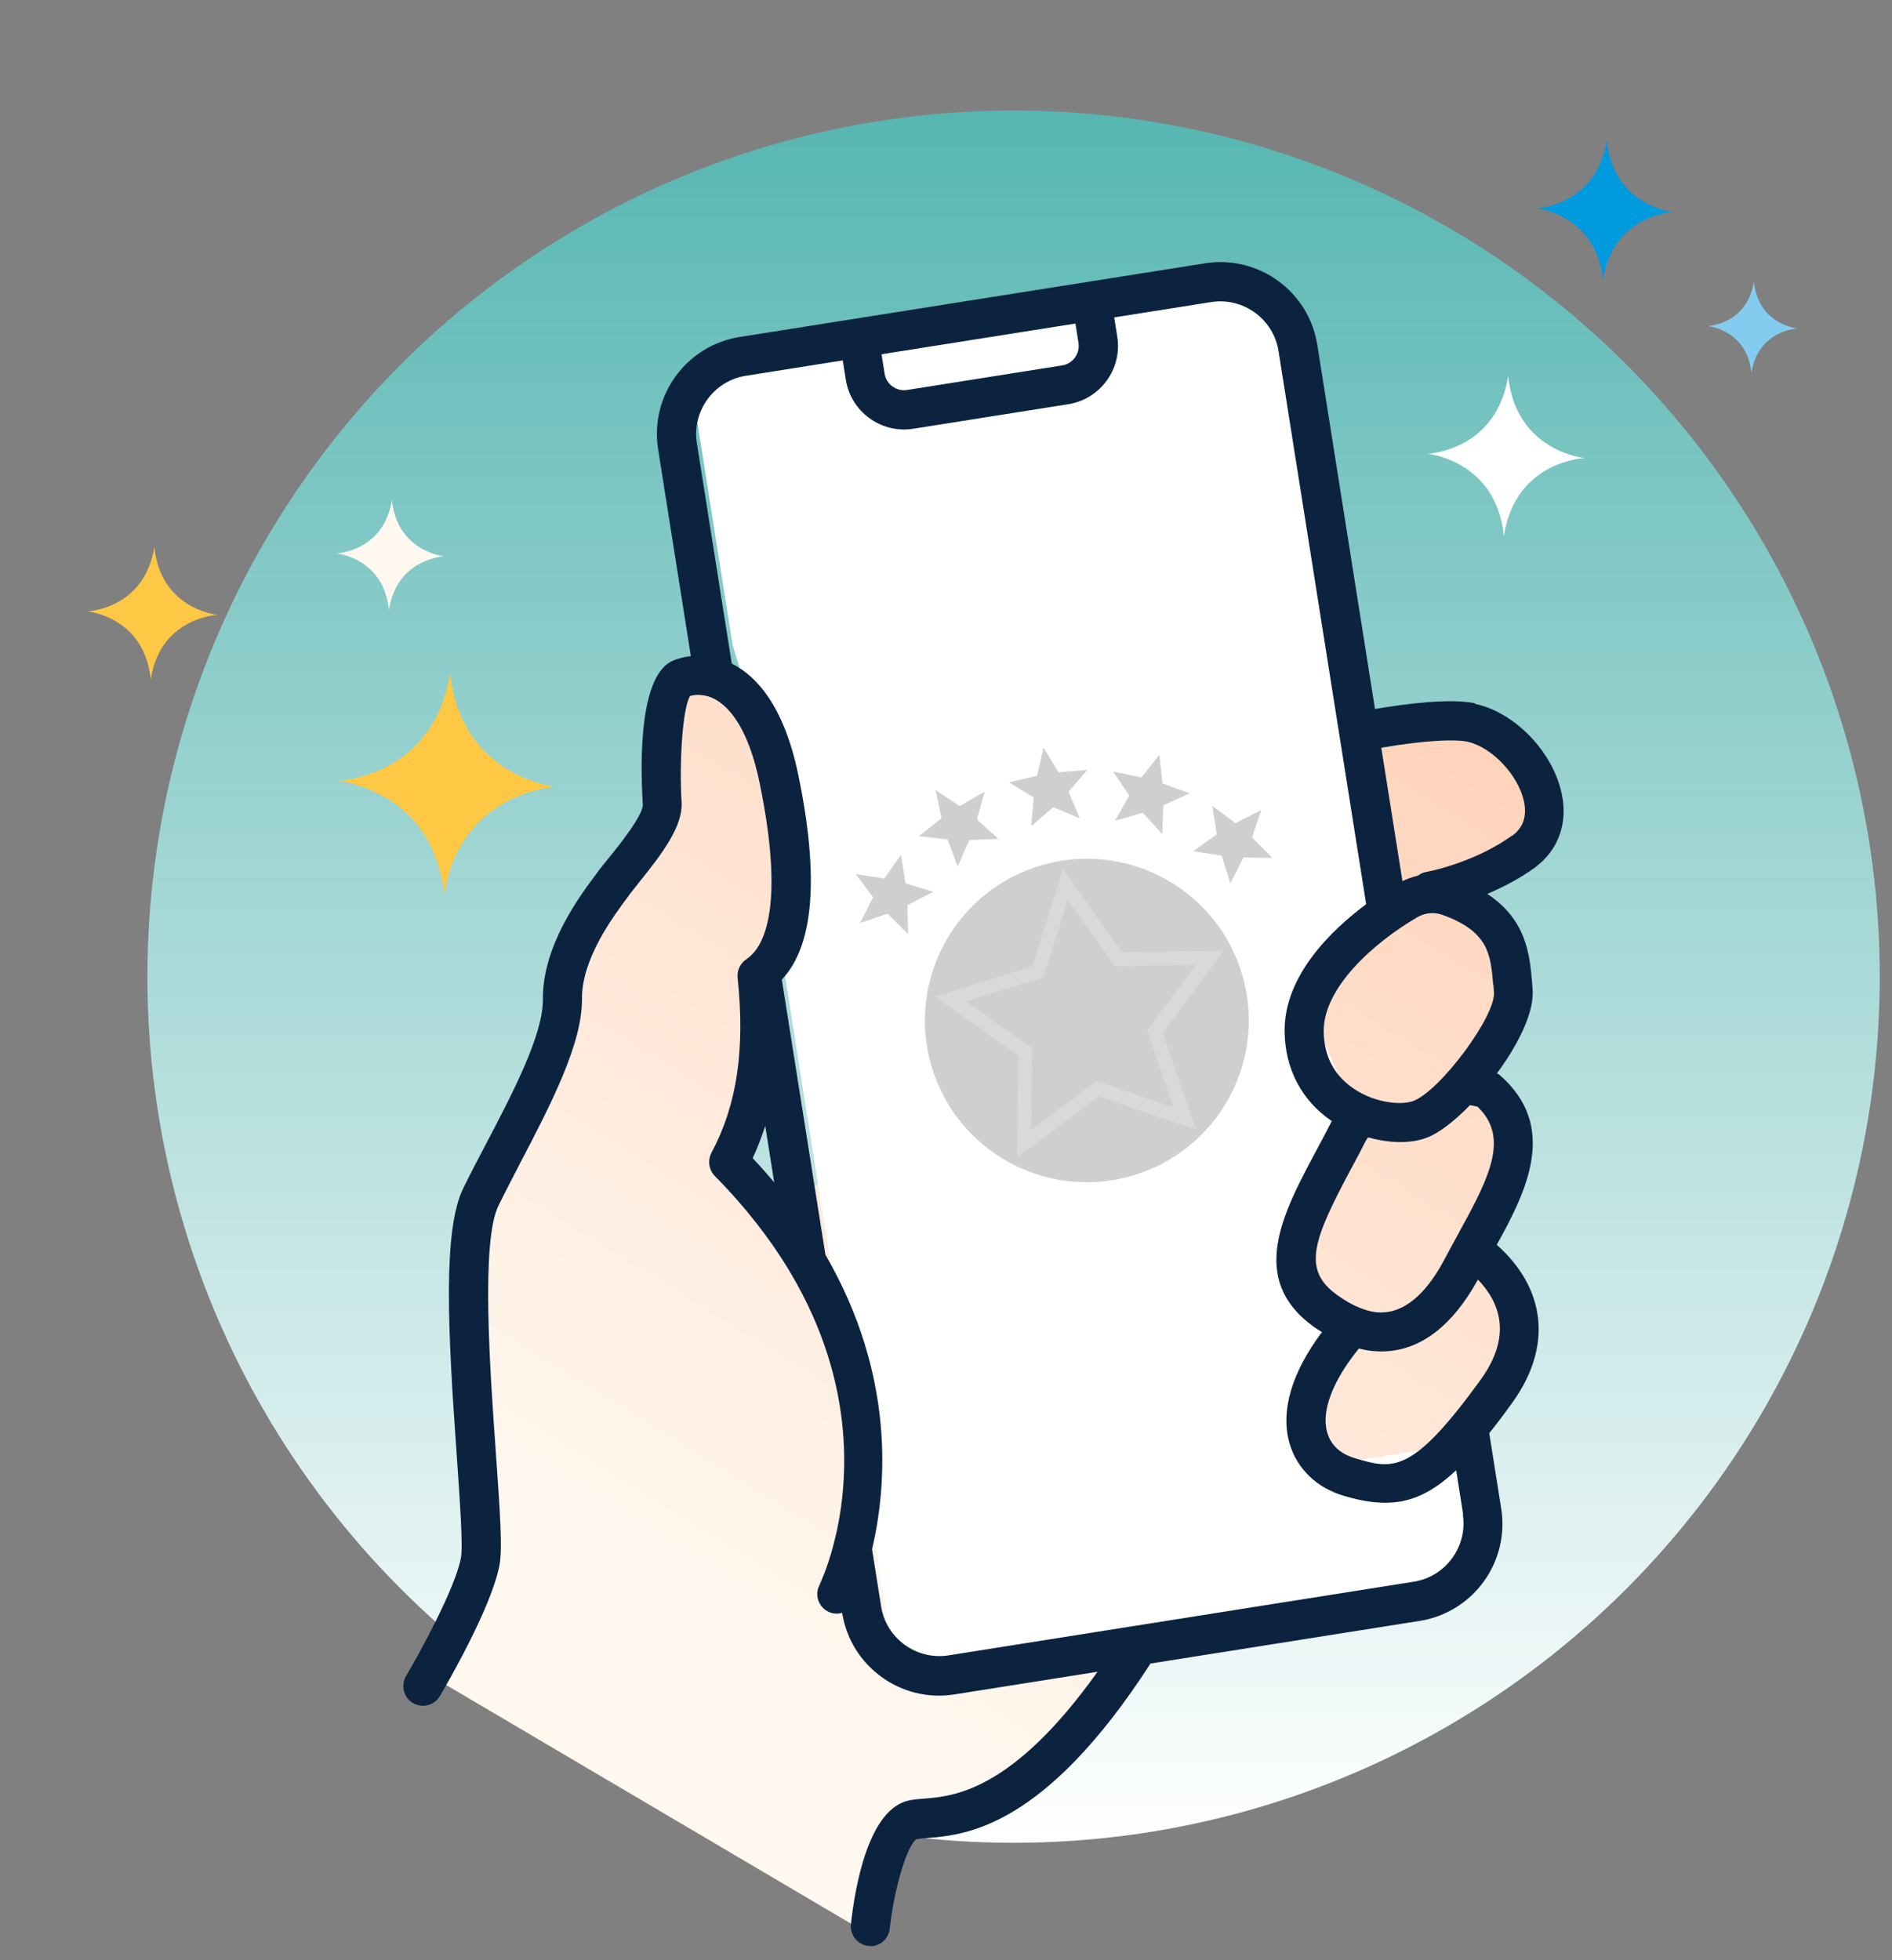
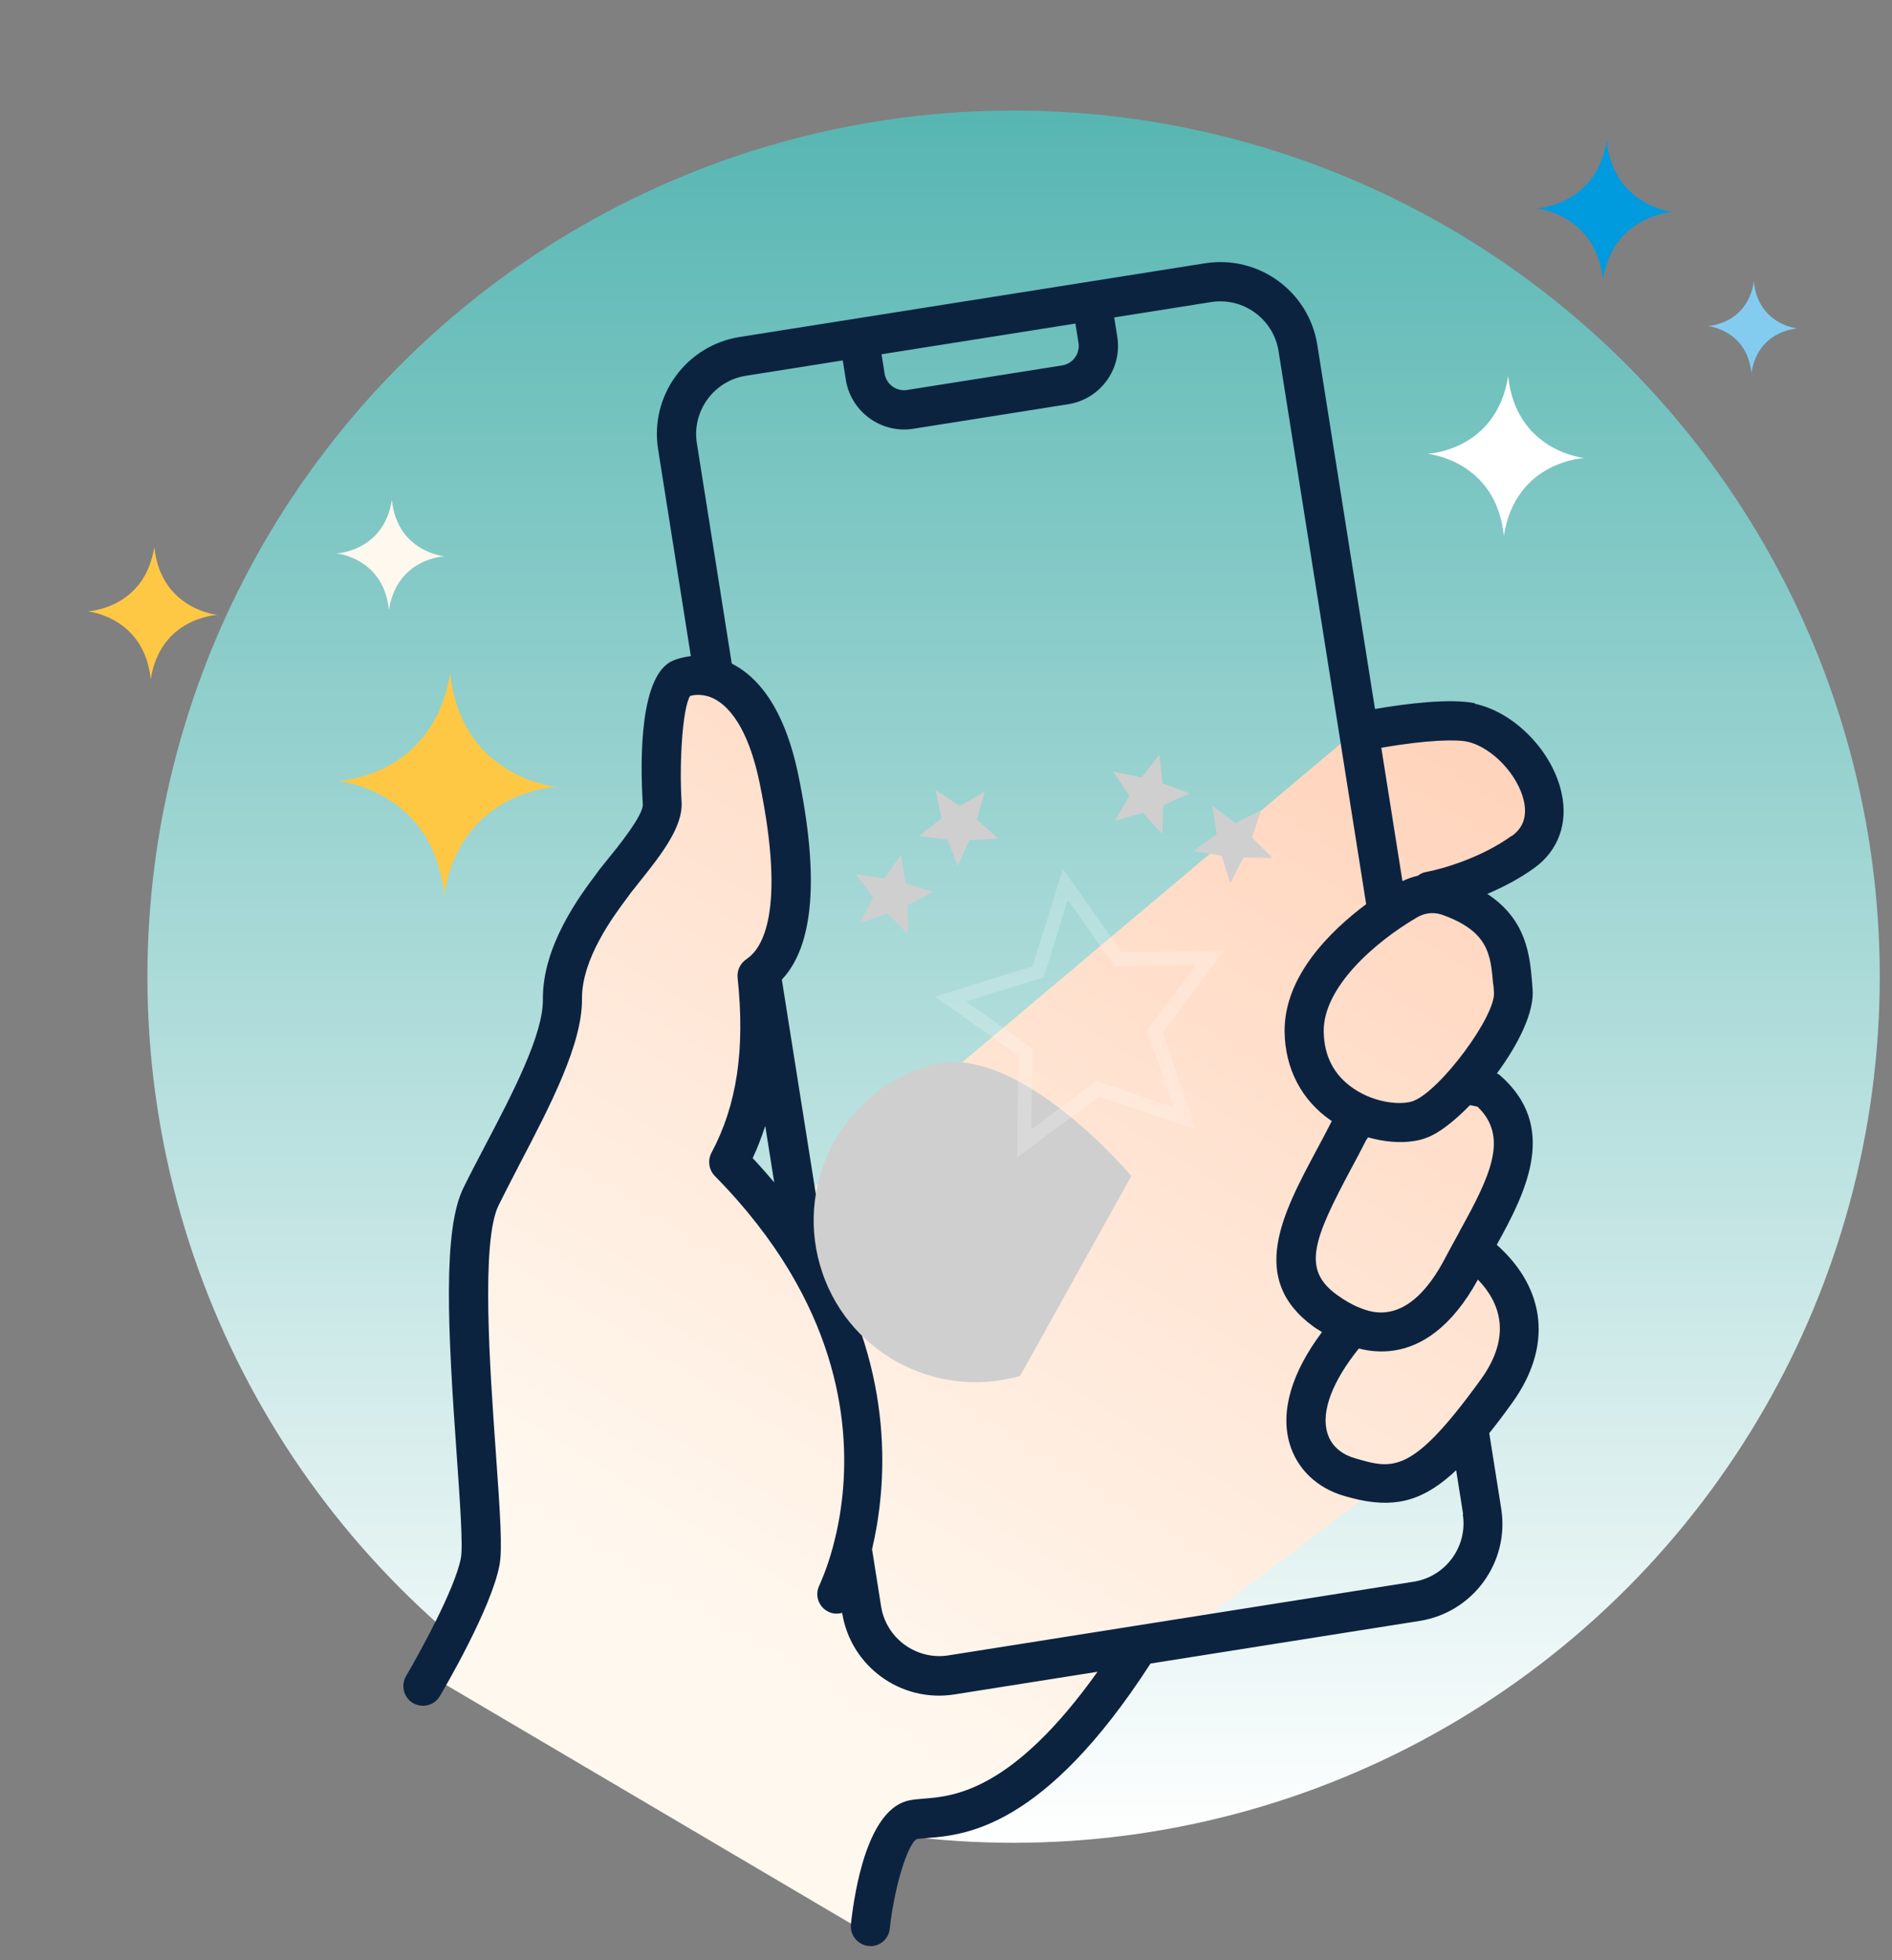
<svg xmlns="http://www.w3.org/2000/svg" fill="none" height="86" viewBox="0 0 83 86" width="83">
  <rect x="0" y="0" width="83" height="86" fill="#808080" stroke="none" />
  <linearGradient id="a" gradientUnits="userSpaceOnUse" x1="44.465" x2="44.465" y1="4.851" y2="80.846">
    <stop offset="0" stop-color="#57b6b2" />
    <stop offset="1" stop-color="#fff" />
  </linearGradient>
  <linearGradient id="b" gradientUnits="userSpaceOnUse" x1="74.825" x2="26.65" y1="4.442" y2="82.342">
    <stop offset="0" stop-color="#ffbe9d" />
    <stop offset=".872" stop-color="#fff8ef" />
    <stop offset="1" stop-color="#fff8ef" />
  </linearGradient>
  <circle cx="44.465" cy="42.848" fill="url(#a)" r="37.998" />
  <g clip-rule="evenodd" fill-rule="evenodd">
    <path d="m24.408 34.52s-4.19-.385-4.66-5.006c-.719 4.59-4.924 4.747-4.924 4.747s4.19.385 4.66 5.006c.719-4.59 4.925-4.747 4.925-4.747z" fill="#ffc844" />
    <path d="m9.545 26.976s-2.495-.229-2.775-2.982c-.428 2.733-2.933 2.827-2.933 2.827s2.495.229 2.775 2.982c.428-2.733 2.933-2.827 2.933-2.827z" fill="#ffc844" />
    <path d="m73.41 9.303s-2.631-.241-2.926-3.144c-.452 2.882-3.092 2.981-3.092 2.981s2.631.241 2.926 3.144c.452-2.882 3.092-2.981 3.092-2.981z" fill="#009ade" />
    <path d="m69.514 20.095s-3.013-.277-3.352-3.601c-.517 3.301-3.542 3.414-3.542 3.414s3.013.277 3.352 3.601c.517-3.301 3.542-3.414 3.542-3.414z" fill="#fff" />
    <path d="m78.856 14.411s-1.722-.158-1.915-2.058c-.296 1.886-2.024 1.951-2.024 1.951s1.722.158 1.915 2.058c.296-1.886 2.024-1.951 2.024-1.951z" fill="#84cbf0" />
    <path d="m19.497 24.407s-2.072-.19-2.305-2.476c-.356 2.27-2.435 2.348-2.435 2.348s2.072.19 2.305 2.476c.356-2.27 2.435-2.348 2.435-2.348z" fill="#fff8ef" />
  </g>
  <path d="m29.306 29.597 3.62.945 1.741 6.882-1.133 5.168.102 4.755-1.079 2.774 1.984 2.939 25.071-21.106 6.355.308 1.956 4.232-4.242 1.973 3.176 3.618-1.835 4.846 1.672 2.338-1.672 4.777 1.474 2.195-.532 4.856-17.434 13.172-4.263 4.579-4.232.67-1.98 5.302-19.139-11.284 2.615-5.403-.408-14.901 4.215-11.729 3.717-6.662z" fill="url(#b)" />
-   <path d="m30.258 16.433 25.39-4.021 2.949 18.62 1.374 8.675-2.537 4.523 2.04 4.665-2.091 5.971 1.071 2.65 1.226.89-2.103 3.153.436 2.751 5.713-.905.905 5.713-25.39 4.021-4.859-30.68.053-6.515-2.298-7.661z" fill="#fff" />
  <path d="m64.709 30.853c-1.073-.222-2.963.007-4.39.251l-2.53-15.974c-.372-2.348-2.579-3.951-4.926-3.579l-20.414 3.233c-2.348.372-3.951 2.579-3.579 4.926l1.437 9.076c-.334.036-.6.121-.78.193-1.446.613-1.458 4.224-1.328 6.314.03.466-1.114 1.885-1.494 2.347-.16.2-.299.37-.415.519l-.136.187c-.706.94-2.361 3.147-2.338 5.497.018 1.549-1.34 4.145-2.539 6.427-.335.637-.663 1.265-.946 1.841-.911 1.844-.69 6.213-.294 11.739.136 1.958.282 3.984.182 4.505-.257 1.349-1.829 4.196-2.406 5.177-.24.413-.104.941.3 1.182.182.102.38.141.575.11.247-.039.469-.179.606-.41.227-.385 2.251-3.844 2.615-5.733.14-.711.034-2.264-.157-4.954-.262-3.69-.659-9.277.121-10.848.285-.568.597-1.185.925-1.812 1.351-2.586 2.749-5.266 2.733-7.242-.018-1.767 1.393-3.647 1.99-4.448l.136-.187c.102-.129.225-.288.37-.469 1.064-1.319 1.934-2.486 1.873-3.531-.106-1.718.039-4.104.37-4.654.158-.051.44-.087.796.014.586.177 1.662.914 2.26 3.81 1.174 5.708.065 7.235-.496 7.656-.023.021-.047.034-.07.055-.278.175-.436.496-.402.822.334 3.156-.03 5.594-1.147 7.68-.174.333-.118.742.143 1.015 1.382 1.403 2.448 2.795 3.264 4.148.014.033.037.072.06.104 2.973 5.005 2.522 9.479 1.899 11.88-.019.047-.028.1-.038.146-.27.993-.558 1.597-.596 1.69-.212.426-.034.939.391 1.15.199.099.418.108.61.052.372 2.348 2.579 3.951 4.926 3.579l6.277-.994c-3.731 5.238-6.311 5.464-7.611 5.565-.232.019-.448.036-.608.07-1.85.319-2.433 3.908-2.6 5.442-.048.47.29.896.761.952.079.005.159.01.227-.001.374-.059.675-.36.717-.759.193-1.809.788-3.726 1.183-3.928.136-.022.282-.036.455-.046 1.679-.135 5.137-.43 9.8-7.656l11.806-1.87c2.348-.372 3.951-2.579 3.579-4.927l-.524-3.309c.32-.4.652-.836 1.002-1.327 1.774-2.452 1.501-4.998-.672-6.939 1.302-2.351 2.725-5.201.118-7.456-.031-.03-.076-.04-.114-.06.948-1.284 1.662-2.722 1.565-3.718l-.024-.319c-.099-1.118-.227-2.702-1.96-3.84.686-.292 1.411-.668 2.061-1.137 1.048-.759 1.487-1.953 1.2-3.268-.387-1.839-2.065-3.571-3.815-3.938zm-26.037-15.311 8.506-1.347.135.851c.074.468-.248.911-.716.985l-6.805 1.078c-.468.074-.911-.248-.985-.716zm-5.101 33.854.392 2.475c-.3-.353-.609-.706-.944-1.062.216-.453.393-.934.552-1.413zm30.6 17.039c.222 1.404-.744 2.734-2.148 2.956l-20.414 3.233c-1.403.222-2.734-.744-2.956-2.148l-.397-2.509c.646-2.744 1.037-7.602-2.046-12.92l-1.912-12.07c1.397-1.477 1.653-4.482.724-8.973-.632-3.056-1.849-4.354-2.92-4.891l-1.532-9.671c-.222-1.403.744-2.734 2.148-2.956l4.253-.674.135.851c.222 1.403 1.552 2.37 2.956 2.148l6.805-1.078c1.403-.222 2.37-1.552 2.147-2.956l-.135-.851 4.253-.674c1.403-.222 2.734.744 2.956 2.148l3.844 24.267c-1.551 1.161-3.607 3.152-3.578 5.598.022 1.627.747 3.012 2.048 3.904 0 0 .02.014.028.013-.021.029-.043.059-.055.096-.199.398-.408.78-.61 1.16-1.494 2.791-3.042 5.678-.12 7.779.118.086.232.146.349.224-1.325 1.762-1.832 3.464-1.424 4.881.325 1.117 1.2 1.964 2.415 2.312.905.267 1.679.362 2.402.247.851-.135 1.636-.573 2.493-1.38l.306 1.931zm.79-5.915c-3.026 4.185-3.849 3.94-5.503 3.461-.456-.128-1.037-.438-1.235-1.138-.271-.942.243-2.262 1.387-3.681.464.118.995.174 1.574.082 1.165-.184 2.486-.987 3.65-3.107.97 1.006 1.506 2.464.135 4.373zm-.939-6.478-.182.334c-.142.258-.284.516-.418.772-1.602 3.096-3.241 2.44-3.781 2.221-.316-.124-.652-.315-.987-.559-1.546-1.115-1.054-2.414.635-5.567.21-.382.417-.781.623-1.188.026-.056.079-.108.106-.157.694.195 1.393.259 2.005.162.204-.032.397-.08.578-.152.527-.197 1.202-.722 1.885-1.423.134.022.243.049.334.069 1.359 1.311.601 2.965-.798 5.48zm1.489-10.856.027.336c.101 1.022-2.349 4.33-3.541 4.781-.469.179-1.628.127-2.625-.552-.851-.58-1.288-1.418-1.302-2.497-.024-1.914 2.191-3.896 4.098-5.009.144-.084.308-.145.47-.17.204-.032.416-.014.61.051 2.06.729 2.144 1.753 2.255 3.061zm.807-6.519c-1.322.959-3.039 1.458-3.768 1.591-.136.022-.248.083-.35.16-.235.055-.459.134-.677.238l-.927-5.852c2.02-.346 3.272-.37 3.768-.266 1.074.231 2.235 1.451 2.489 2.614.141.667-.034 1.165-.526 1.522z" fill="#0c2340" />
  <path d="m39.727 38.754-.204-1.251-.73 1.037-1.255-.191.762 1.014-.57 1.132 1.2-.412.903.892-.021-1.267 1.129-.582z" fill="#cfcfcf" />
  <path d="m42.855 35.952.343-1.22-1.099.631-1.057-.702.261 1.24-.995.786 1.261.134.441 1.189.518-1.157 1.269-.051z" fill="#cfcfcf" />
-   <path d="m47.703 33.774-1.263.108-.66-1.082-.287 1.234-1.234.292 1.086.654-.105 1.263.96-.83 1.171.488-.495-1.167z" fill="#cfcfcf" />
  <path d="m51 34.37 0.0.001-0-.001-.14-1.259-.783.998-1.242-.256.707 1.051-.628 1.102 1.22-.348.855.937.045-1.267 1.157-.521z" fill="#cfcfcf" />
  <path d="m54.925 36.739.406-1.201-1.132.574-1.017-.756.196 1.252-1.036.733 1.253.199.377 1.211.578-1.13 1.268.015z" fill="#cfcfcf" />
-   <path d="m49.631 51.591c3.772-1.078 5.957-5.006 4.879-8.773s-5.01-5.947-8.783-4.869-5.957 5.006-4.879 8.773c1.078 3.767 5.01 5.947 8.783 4.869z" fill="#cfcfcf" />
+   <path d="m49.631 51.591s-5.01-5.947-8.783-4.869-5.957 5.006-4.879 8.773c1.078 3.767 5.01 5.947 8.783 4.869z" fill="#cfcfcf" />
  <path d="m46.842 39.48 1.872 2.645.185.262.321-.004 3.244-.042-1.941 2.597-.192.257.103.303 1.041 3.068-3.072-1.041-.304-.103-.257.192-2.6 1.939.042-3.24.004-.321-.262-.185-2.648-1.87 3.098-.962.306-.095.096-.306.964-3.094m-.215-1.361-1.331 4.274-4.279 1.33 3.658 2.583-.058 4.475 3.592-2.678 4.243 1.437-1.438-4.238 2.68-3.587-4.481.058z" fill="#fff" fill-opacity=".2" />
</svg>